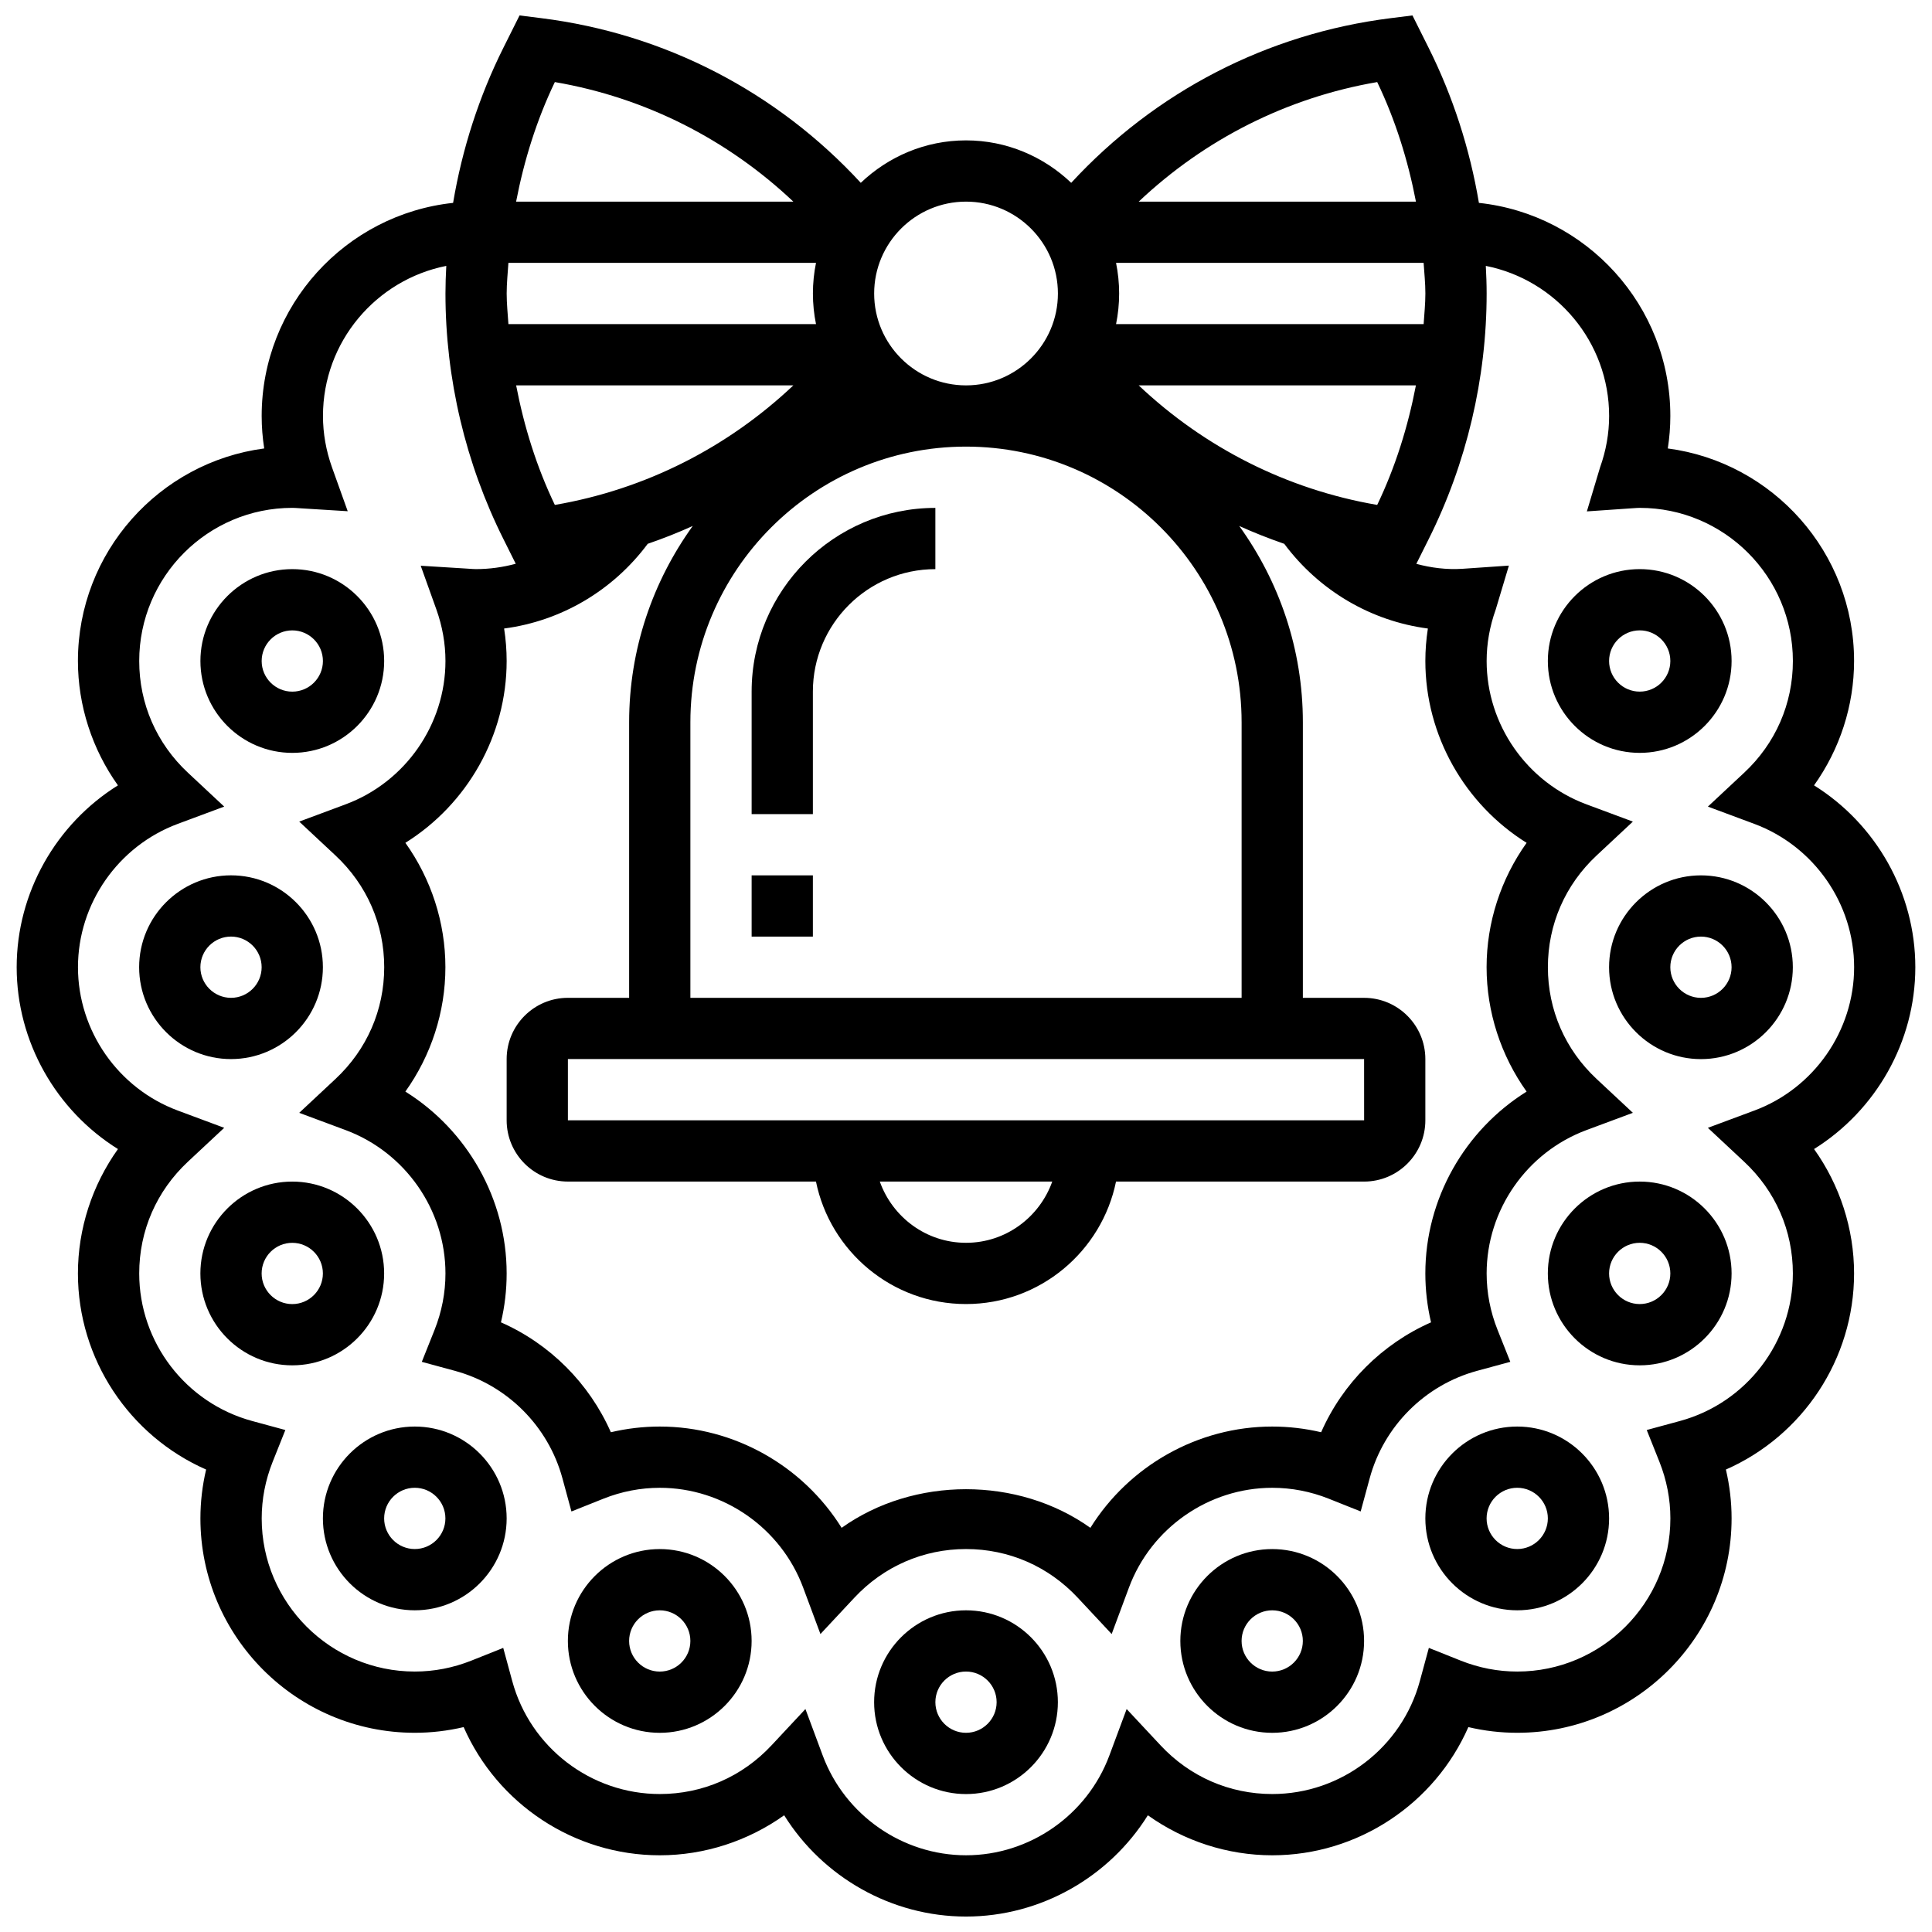
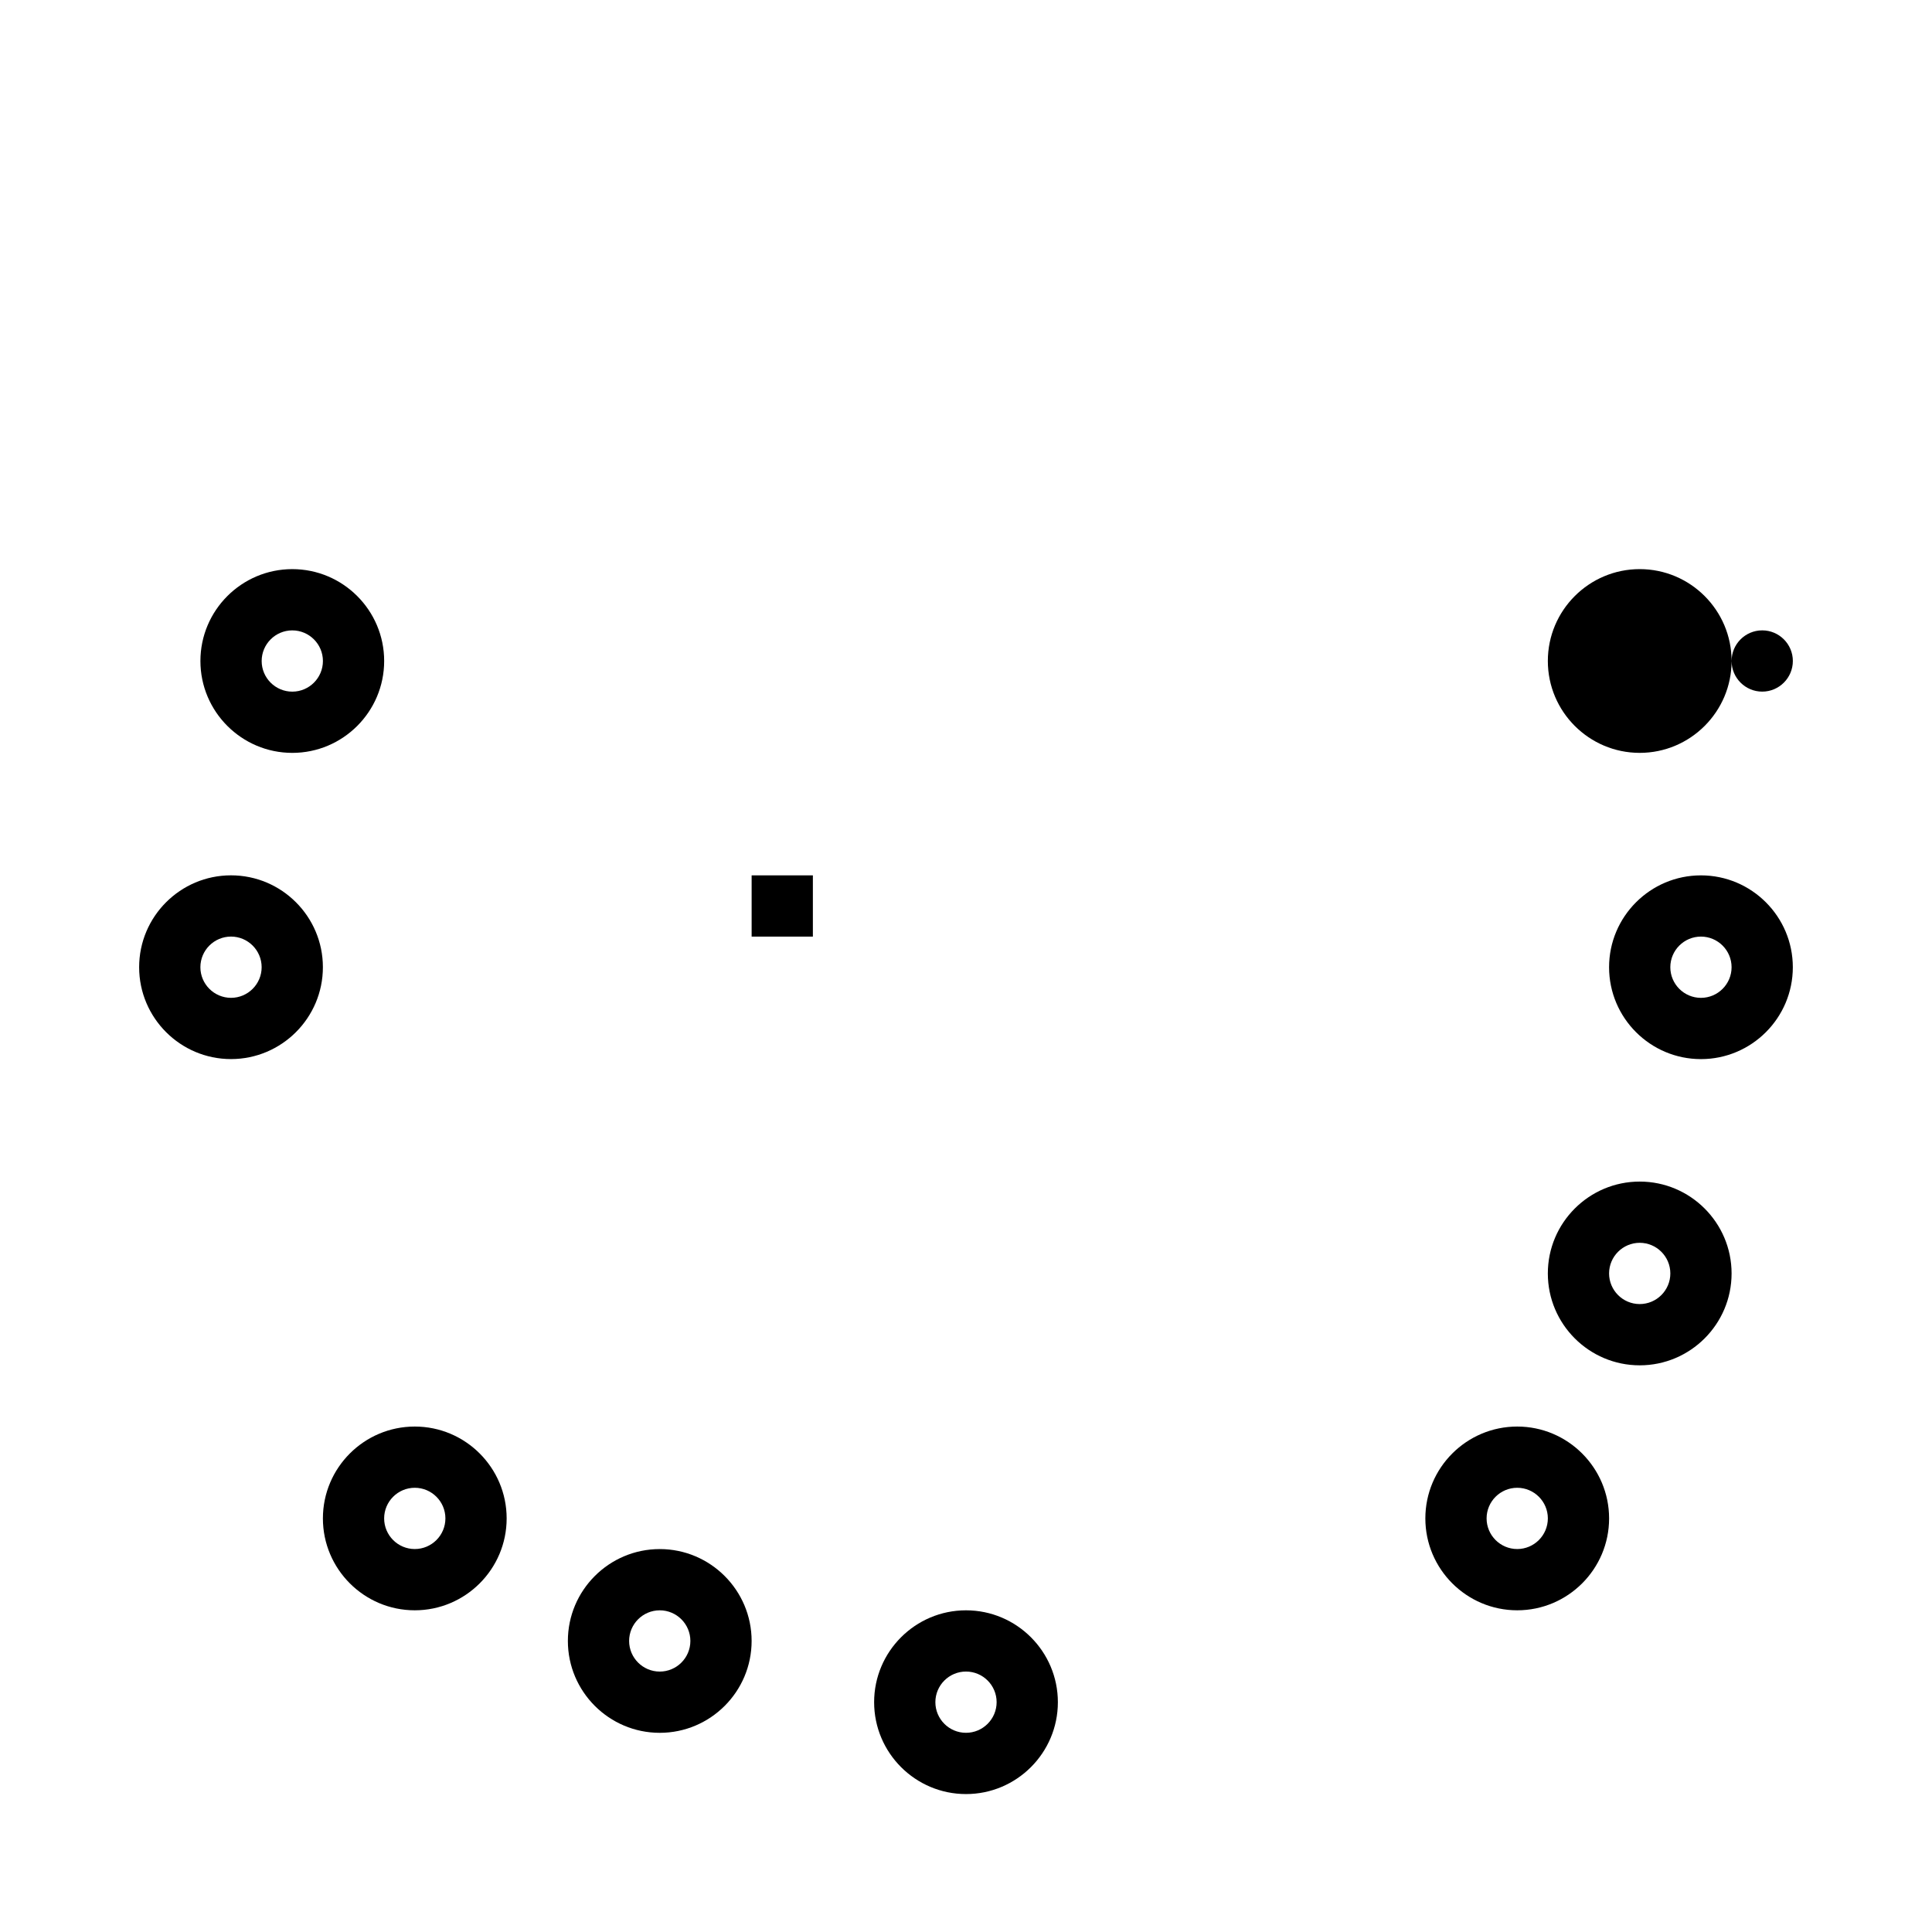
<svg xmlns="http://www.w3.org/2000/svg" width="800px" height="800px" version="1.1" viewBox="144 144 512 512">
  <defs>
    <clipPath id="a">
      <path d="m148.09 148.09h503.81v503.81h-503.81z" />
    </clipPath>
  </defs>
  <path d="m343.19 375.98h16.23v16.23h-16.23z" />
-   <path d="m343.19 359.75h16.23v-32.461c0-17.902 14.559-32.461 32.461-32.461v-16.23c-26.855 0-48.691 21.84-48.691 48.691z" />
  <path d="m400 570.75c-13.422 0-24.348 10.922-24.348 24.348 0 13.422 10.922 24.348 24.348 24.348 13.422 0 24.348-10.922 24.348-24.348-0.004-13.426-10.926-24.348-24.348-24.348zm0 32.461c-4.473 0-8.117-3.644-8.117-8.117s3.644-8.117 8.117-8.117 8.117 3.644 8.117 8.117c-0.004 4.473-3.648 8.117-8.117 8.117z" />
  <path d="m318.84 554.52c-13.422 0-24.348 10.922-24.348 24.348 0 13.422 10.922 24.348 24.348 24.348 13.422 0 24.348-10.922 24.348-24.348 0-13.422-10.926-24.348-24.348-24.348zm0 32.465c-4.473 0-8.117-3.644-8.117-8.117 0-4.473 3.644-8.117 8.117-8.117s8.117 3.644 8.117 8.117c0 4.473-3.644 8.117-8.117 8.117z" />
  <path d="m253.92 522.05c-13.422 0-24.348 10.922-24.348 24.348 0 13.422 10.922 24.348 24.348 24.348 13.422 0 24.348-10.922 24.348-24.348 0-13.422-10.922-24.348-24.348-24.348zm0 32.461c-4.473 0-8.117-3.644-8.117-8.117 0-4.473 3.644-8.117 8.117-8.117 4.473 0 8.117 3.644 8.117 8.117 0 4.477-3.644 8.117-8.117 8.117z" />
-   <path d="m245.8 481.48c0-13.422-10.922-24.348-24.348-24.348-13.422 0-24.348 10.922-24.348 24.348 0 13.422 10.922 24.348 24.348 24.348 13.422 0 24.348-10.922 24.348-24.348zm-24.348 8.117c-4.473 0-8.117-3.644-8.117-8.117 0-4.473 3.644-8.117 8.117-8.117 4.473 0 8.117 3.644 8.117 8.117 0 4.473-3.644 8.117-8.117 8.117z" />
  <path d="m221.46 343.52c13.422 0 24.348-10.922 24.348-24.348 0-13.422-10.922-24.348-24.348-24.348-13.422 0-24.348 10.922-24.348 24.348 0 13.422 10.926 24.348 24.348 24.348zm0-32.461c4.473 0 8.117 3.644 8.117 8.117s-3.644 8.117-8.117 8.117c-4.473 0-8.117-3.644-8.117-8.117 0.004-4.477 3.644-8.117 8.117-8.117z" />
  <path d="m229.57 400.32c0-13.422-10.922-24.348-24.348-24.348-13.422 0-24.348 10.922-24.348 24.348 0 13.422 10.922 24.348 24.348 24.348 13.422-0.004 24.348-10.926 24.348-24.348zm-32.465 0c0-4.473 3.644-8.117 8.117-8.117 4.473 0 8.117 3.644 8.117 8.117 0 4.473-3.644 8.117-8.117 8.117-4.473-0.004-8.117-3.648-8.117-8.117z" />
-   <path d="m481.15 554.52c-13.422 0-24.348 10.922-24.348 24.348 0 13.422 10.922 24.348 24.348 24.348 13.422 0 24.348-10.922 24.348-24.348 0-13.422-10.922-24.348-24.348-24.348zm0 32.465c-4.473 0-8.117-3.644-8.117-8.117 0-4.473 3.644-8.117 8.117-8.117s8.117 3.644 8.117 8.117c0 4.473-3.644 8.117-8.117 8.117z" />
  <path d="m546.08 522.05c-13.422 0-24.348 10.922-24.348 24.348 0 13.422 10.922 24.348 24.348 24.348 13.422 0 24.348-10.922 24.348-24.348-0.004-13.422-10.926-24.348-24.348-24.348zm0 32.461c-4.473 0-8.117-3.644-8.117-8.117 0-4.473 3.644-8.117 8.117-8.117s8.117 3.644 8.117 8.117c-0.004 4.477-3.644 8.117-8.117 8.117z" />
  <path d="m578.54 457.13c-13.422 0-24.348 10.922-24.348 24.348 0 13.422 10.922 24.348 24.348 24.348 13.422 0 24.348-10.922 24.348-24.348s-10.926-24.348-24.348-24.348zm0 32.461c-4.473 0-8.117-3.644-8.117-8.117 0-4.473 3.644-8.117 8.117-8.117 4.473 0 8.117 3.644 8.117 8.117 0 4.473-3.644 8.117-8.117 8.117z" />
-   <path d="m602.89 319.17c0-13.422-10.922-24.348-24.348-24.348-13.422 0-24.348 10.922-24.348 24.348 0 13.422 10.922 24.348 24.348 24.348 13.422 0 24.348-10.926 24.348-24.348zm-32.465 0c0-4.473 3.644-8.117 8.117-8.117 4.473 0 8.117 3.644 8.117 8.117 0 4.473-3.644 8.117-8.117 8.117-4.473 0-8.117-3.644-8.117-8.117z" />
+   <path d="m602.89 319.17c0-13.422-10.922-24.348-24.348-24.348-13.422 0-24.348 10.922-24.348 24.348 0 13.422 10.922 24.348 24.348 24.348 13.422 0 24.348-10.926 24.348-24.348zc0-4.473 3.644-8.117 8.117-8.117 4.473 0 8.117 3.644 8.117 8.117 0 4.473-3.644 8.117-8.117 8.117-4.473 0-8.117-3.644-8.117-8.117z" />
  <path d="m594.77 375.98c-13.422 0-24.348 10.922-24.348 24.348 0 13.422 10.922 24.348 24.348 24.348 13.422 0 24.348-10.922 24.348-24.348s-10.926-24.348-24.348-24.348zm0 32.461c-4.473 0-8.117-3.644-8.117-8.117 0-4.473 3.644-8.117 8.117-8.117 4.473 0 8.117 3.644 8.117 8.117 0 4.473-3.644 8.117-8.117 8.117z" />
  <g clip-path="url(#a)">
-     <path d="m651.58 400.32c0-19.754-10.438-37.957-26.84-48.191 6.828-9.566 10.609-21.117 10.609-32.965 0-28.801-21.547-52.66-49.367-56.32 0.445-2.848 0.676-5.723 0.676-8.602 0-29.273-22.254-53.434-50.73-56.477-2.394-14.266-6.875-28.191-13.332-41.113l-4.281-8.562-5.707 0.715c-32.828 4.098-62.496 19.551-84.727 43.645-7.273-6.93-17.062-11.25-27.879-11.25s-20.605 4.316-27.887 11.25c-22.219-24.094-51.898-39.547-84.727-43.645l-5.703-0.715-4.277 8.562c-6.461 12.918-10.941 26.848-13.332 41.113-28.48 3.043-50.73 27.203-50.73 56.477 0 2.871 0.227 5.746 0.672 8.602-27.82 3.66-49.367 27.52-49.367 56.32 0 11.84 3.781 23.398 10.605 32.965-16.398 10.234-26.836 28.438-26.836 48.191 0 19.754 10.438 37.957 26.84 48.191-6.828 9.566-10.609 21.121-10.609 32.961 0 22.707 13.617 43.027 33.973 51.973-1 4.246-1.512 8.578-1.512 12.953 0 31.324 25.484 56.809 56.809 56.809 4.383 0 8.707-0.512 12.953-1.508 8.941 20.355 29.258 33.973 51.973 33.973 11.84 0 23.398-3.781 32.965-10.605 10.234 16.402 28.445 26.84 48.191 26.84s37.957-10.438 48.191-26.84c9.566 6.824 21.117 10.605 32.965 10.605 22.707 0 43.027-13.617 51.973-33.973 4.242 1.004 8.566 1.508 12.949 1.508 31.324 0 56.809-25.484 56.809-56.809 0-4.383-0.512-8.707-1.508-12.953 20.352-8.941 33.969-29.266 33.969-51.973 0-11.84-3.781-23.398-10.605-32.965 16.398-10.234 26.836-28.434 26.836-48.188zm-103.01-32.957c-6.828 9.559-10.609 21.117-10.609 32.957 0 11.84 3.781 23.398 10.605 32.965-16.398 10.234-26.836 28.438-26.836 48.188 0 4.383 0.512 8.715 1.508 12.961-12.969 5.723-23.414 16.156-29.125 29.125-4.242-0.996-8.578-1.508-12.961-1.508-19.754 0-37.957 10.438-48.191 26.84-19.129-13.648-46.793-13.648-65.922 0-10.238-16.402-28.441-26.84-48.195-26.84-4.383 0-8.715 0.512-12.961 1.508-5.723-12.969-16.156-23.414-29.125-29.125 1.004-4.242 1.508-8.578 1.508-12.961 0-19.754-10.438-37.957-26.84-48.191 6.828-9.566 10.609-21.113 10.609-32.961 0-11.848-3.781-23.398-10.605-32.965 16.398-10.234 26.836-28.438 26.836-48.191 0-2.871-0.227-5.746-0.672-8.602 15.152-1.988 28.844-10.07 38.062-22.449 4.059-1.395 8.043-2.961 11.93-4.731-10.559 14.664-16.859 32.602-16.859 52.012v73.039h-16.23c-8.953 0-16.23 7.281-16.23 16.23v16.23c0 8.953 7.281 16.23 16.23 16.23h65.742c3.773 18.496 20.16 32.461 39.758 32.461s35.984-13.965 39.758-32.461l65.746 0.004c8.953 0 16.23-7.281 16.23-16.23v-16.23c0-8.953-7.281-16.23-16.23-16.23h-16.23v-73.039c0-19.414-6.297-37.348-16.863-52.012 3.894 1.762 7.871 3.328 11.93 4.731 9.219 12.375 22.918 20.461 38.062 22.449-0.441 2.852-0.668 5.727-0.668 8.598 0 19.754 10.438 37.957 26.84 48.199zm-75.531-31.969v73.039h-146.08v-73.039c0-40.27 32.77-73.039 73.039-73.039 40.266 0 73.039 32.77 73.039 73.039zm-178.54 105.5v-16.23h211l0.008 16.23zm128.36 16.23c-3.359 9.422-12.285 16.23-22.852 16.23s-19.492-6.809-22.852-16.23zm-62.609-243.46c-0.535 2.621-0.82 5.34-0.82 8.113 0 2.777 0.285 5.496 0.82 8.117h-81.512c-0.18-2.703-0.465-5.406-0.465-8.117s0.285-5.414 0.461-8.117zm-6 32.461c-17.48 16.516-39.27 27.578-63.211 31.684-4.82-10.031-8.156-20.742-10.258-31.684zm91.512 0h73.469c-2.102 10.949-5.445 21.652-10.258 31.684-23.934-4.106-45.73-15.168-63.211-31.684zm75.977-24.348c0 2.711-0.285 5.414-0.461 8.117h-81.512c0.535-2.621 0.816-5.34 0.816-8.117s-0.285-5.496-0.82-8.117h81.512c0.18 2.707 0.465 5.406 0.465 8.117zm-2.5-24.344h-73.469c17.48-16.516 39.27-27.578 63.203-31.684 4.82 10.031 8.156 20.734 10.266 31.684zm-119.23 0c13.422 0 24.348 10.922 24.348 24.348 0 13.422-10.922 24.348-24.348 24.348-13.422 0-24.348-10.922-24.348-24.348 0-13.426 10.922-24.348 24.348-24.348zm-108.97-31.684c23.941 4.106 45.73 15.168 63.203 31.684h-73.469c2.109-10.941 5.445-21.652 10.266-31.684zm317.87 272.56-12.305 4.578 9.594 8.961c8.344 7.781 12.93 18.305 12.93 29.625 0 18.242-12.312 34.328-29.938 39.109l-8.789 2.387 3.375 8.457c1.914 4.82 2.891 9.859 2.891 14.973 0 22.375-18.203 40.578-40.578 40.578-5.113 0-10.152-0.973-14.973-2.891l-8.457-3.375-2.387 8.789c-4.781 17.625-20.863 29.938-39.109 29.938-11.328 0-21.848-4.586-29.629-12.93l-8.961-9.594-4.578 12.305c-5.883 15.828-21.156 26.449-37.984 26.449-16.832 0-32.105-10.633-37.988-26.449l-4.578-12.305-8.961 9.594c-7.781 8.344-18.301 12.93-29.629 12.93-18.242 0-34.328-12.312-39.109-29.938l-2.387-8.789-8.457 3.375c-4.82 1.914-9.859 2.891-14.973 2.891-22.375 0-40.578-18.203-40.578-40.578 0-5.113 0.973-10.152 2.891-14.973l3.375-8.457-8.789-2.387c-17.625-4.781-29.938-20.863-29.938-39.109 0-11.328 4.586-21.848 12.93-29.629l9.594-8.961-12.305-4.578c-15.816-5.879-26.449-21.152-26.449-37.984s10.633-32.105 26.449-37.988l12.305-4.578-9.594-8.961c-8.344-7.781-12.93-18.301-12.93-29.629 0-22.375 18.203-40.578 40.578-40.578 0.551 0 1.086 0.039 2.379 0.129l12.297 0.762-4.156-11.598c-1.59-4.461-2.402-9.055-2.402-13.637 0-19.664 14.07-36.09 32.68-39.781-0.129 2.441-0.219 4.875-0.219 7.316 0 22.496 5.316 45.016 15.379 65.117l3.246 6.508c-3.391 0.914-6.914 1.414-10.508 1.414-0.551 0-1.086-0.039-2.379-0.129l-12.297-0.762 4.156 11.598c1.59 4.461 2.402 9.055 2.402 13.641 0 16.832-10.633 32.105-26.449 37.988l-12.305 4.578 9.594 8.961c8.344 7.781 12.93 18.309 12.93 29.629 0 11.32-4.586 21.848-12.93 29.629l-9.594 8.961 12.305 4.578c15.816 5.891 26.449 21.156 26.449 37.984 0 5.113-0.973 10.152-2.891 14.973l-3.375 8.457 8.789 2.387c13.82 3.75 24.727 14.656 28.477 28.477l2.387 8.789 8.457-3.375c4.812-1.922 9.852-2.898 14.965-2.898 16.832 0 32.105 10.633 37.988 26.449l4.578 12.305 8.961-9.594c7.781-8.336 18.301-12.93 29.629-12.93s21.848 4.586 29.629 12.93l8.961 9.594 4.578-12.305c5.879-15.816 21.152-26.449 37.984-26.449 5.113 0 10.152 0.973 14.973 2.891l8.457 3.375 2.387-8.789c3.75-13.82 14.656-24.727 28.477-28.477l8.789-2.387-3.375-8.457c-1.922-4.805-2.898-9.852-2.898-14.965 0-16.832 10.633-32.105 26.449-37.988l12.305-4.578-9.594-8.961c-8.344-7.777-12.93-18.297-12.93-29.625s4.586-21.848 12.93-29.629l9.594-8.961-12.305-4.578c-15.816-5.883-26.449-21.156-26.449-37.988 0-4.586 0.812-9.18 2.41-13.641l3.488-11.637-12.383 0.852c-4.141 0.258-8.223-0.258-12.148-1.316l3.254-6.516c10.062-20.109 15.379-42.633 15.379-65.129 0-2.441-0.09-4.879-0.219-7.32 18.609 3.695 32.68 20.121 32.68 39.785 0 4.586-0.812 9.18-2.41 13.641l-3.488 11.637 12.383-0.852c0.543-0.031 1.078-0.082 1.633-0.082 22.375 0 40.578 18.203 40.578 40.578 0 11.328-4.586 21.848-12.93 29.629l-9.594 8.961 12.305 4.578c15.816 5.891 26.449 21.156 26.449 37.988s-10.633 32.105-26.449 37.988z" />
-   </g>
+     </g>
</svg>